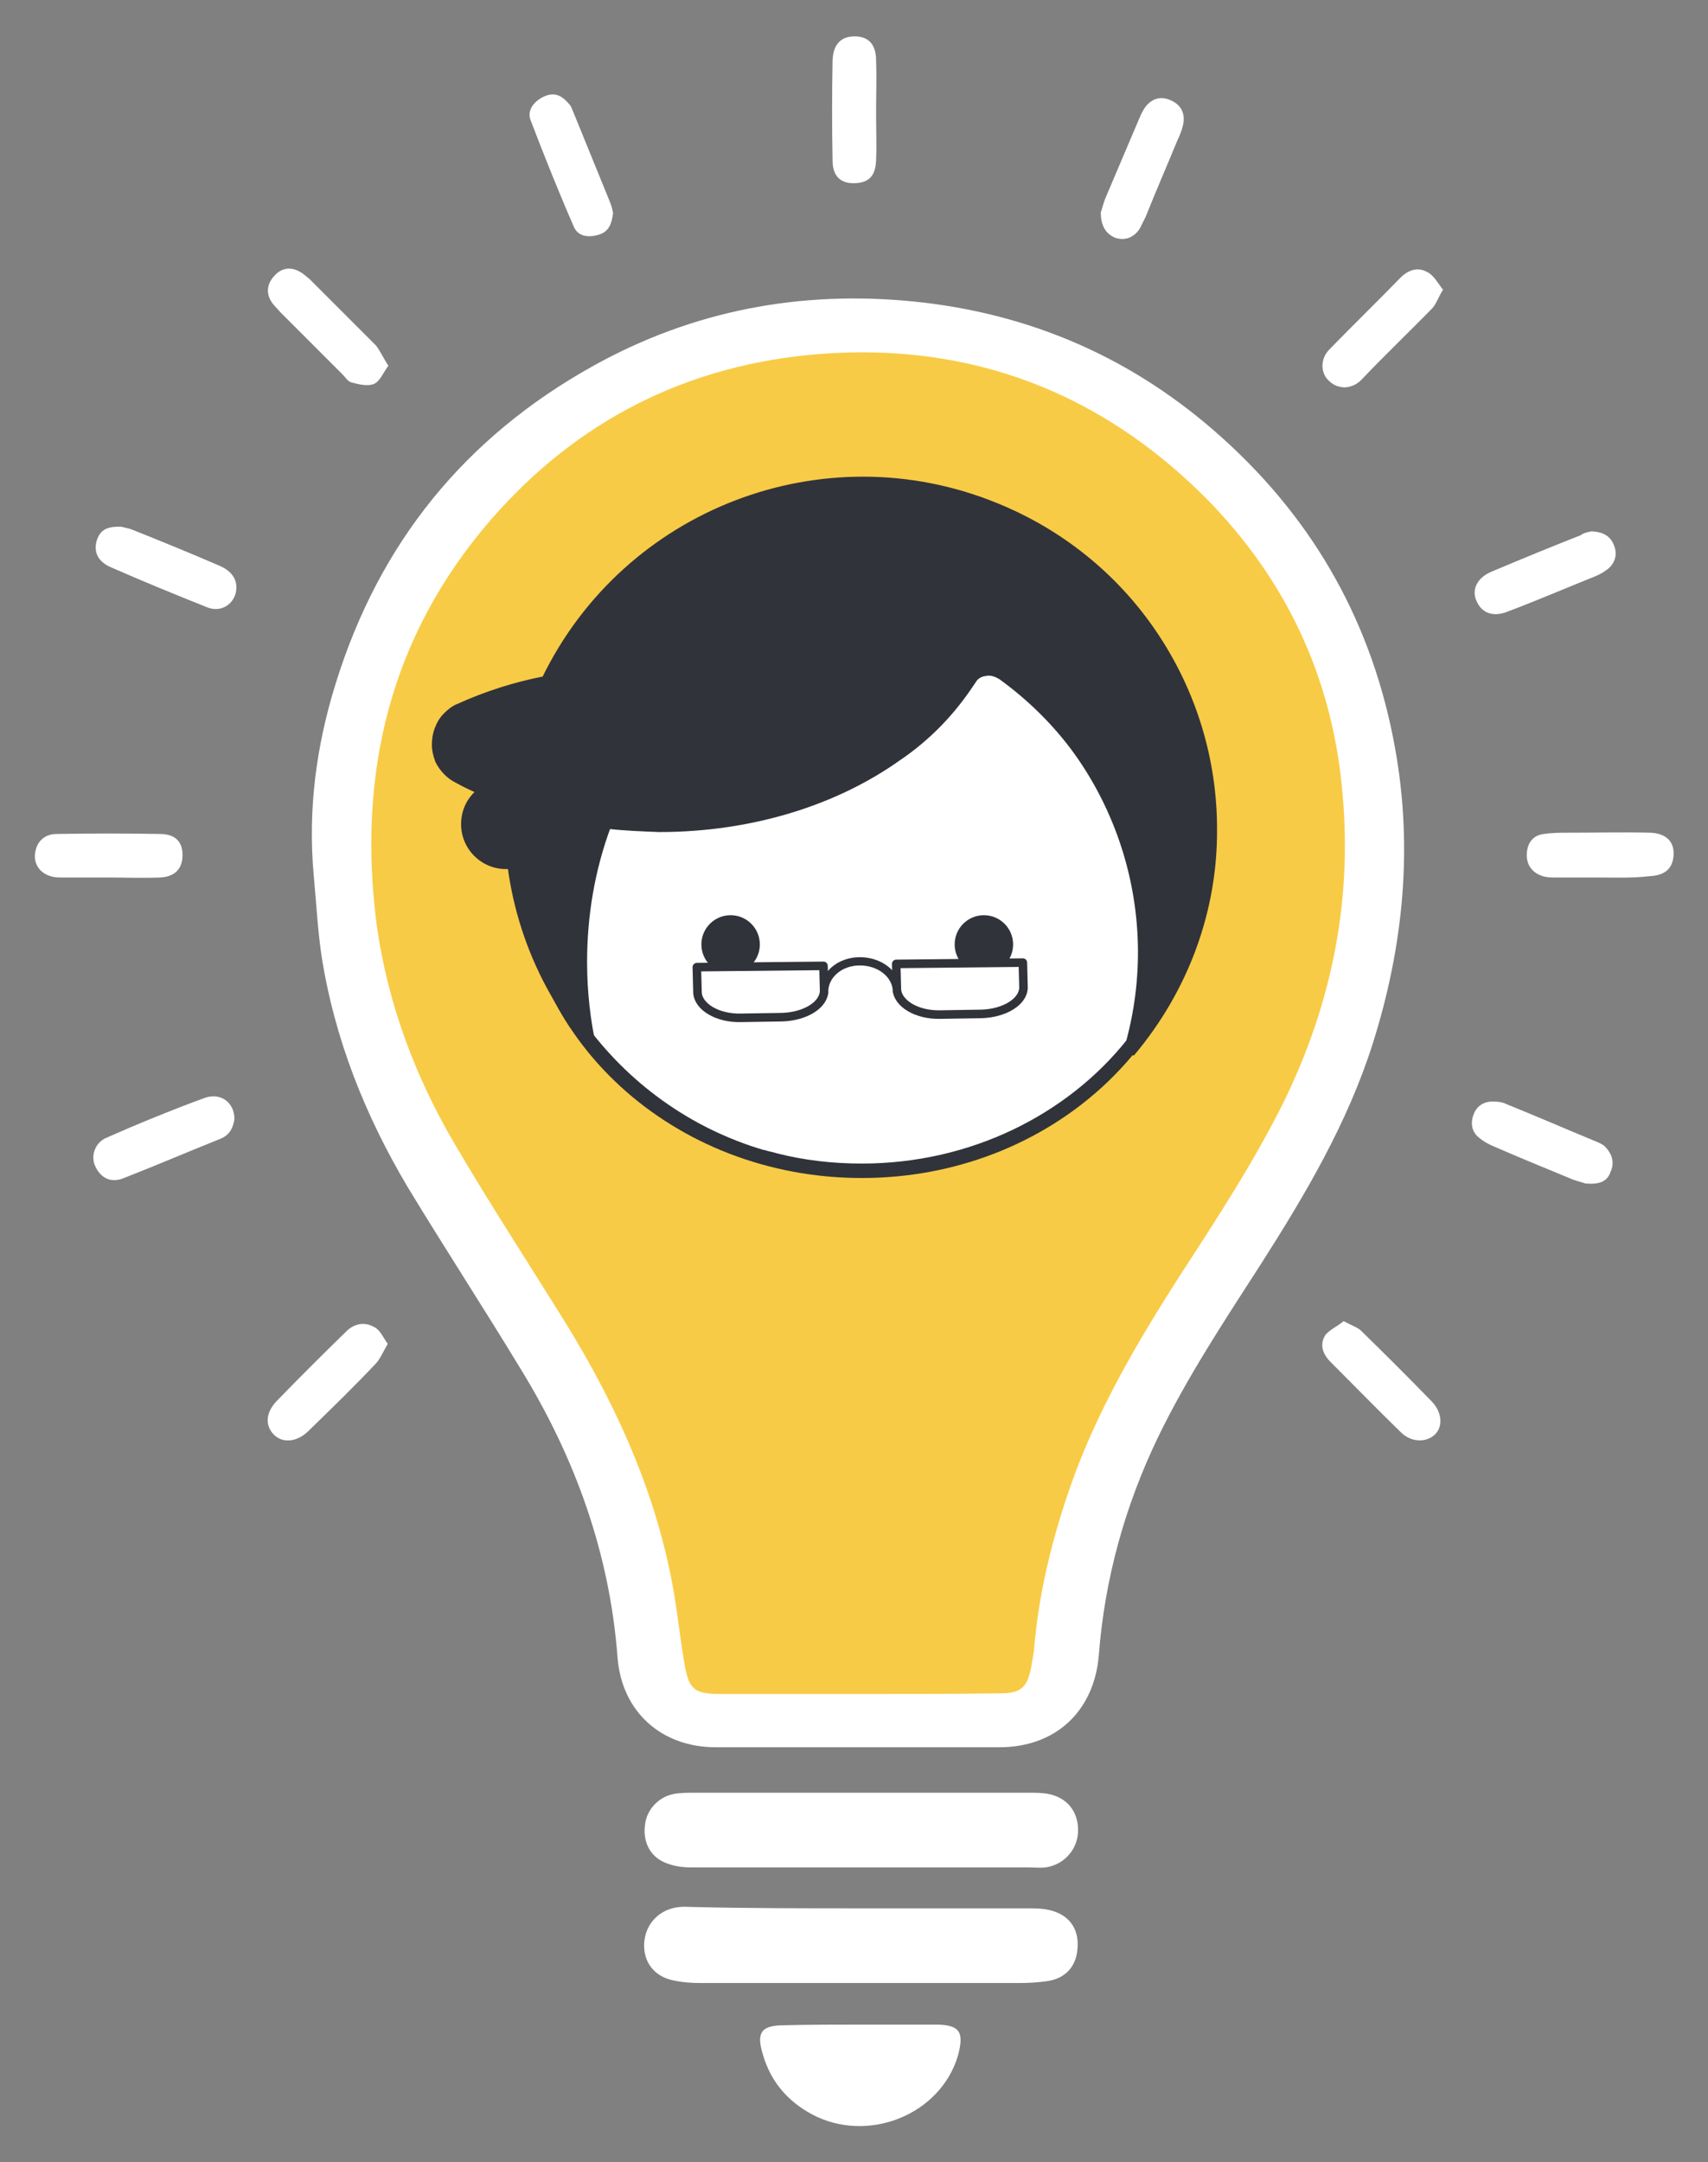
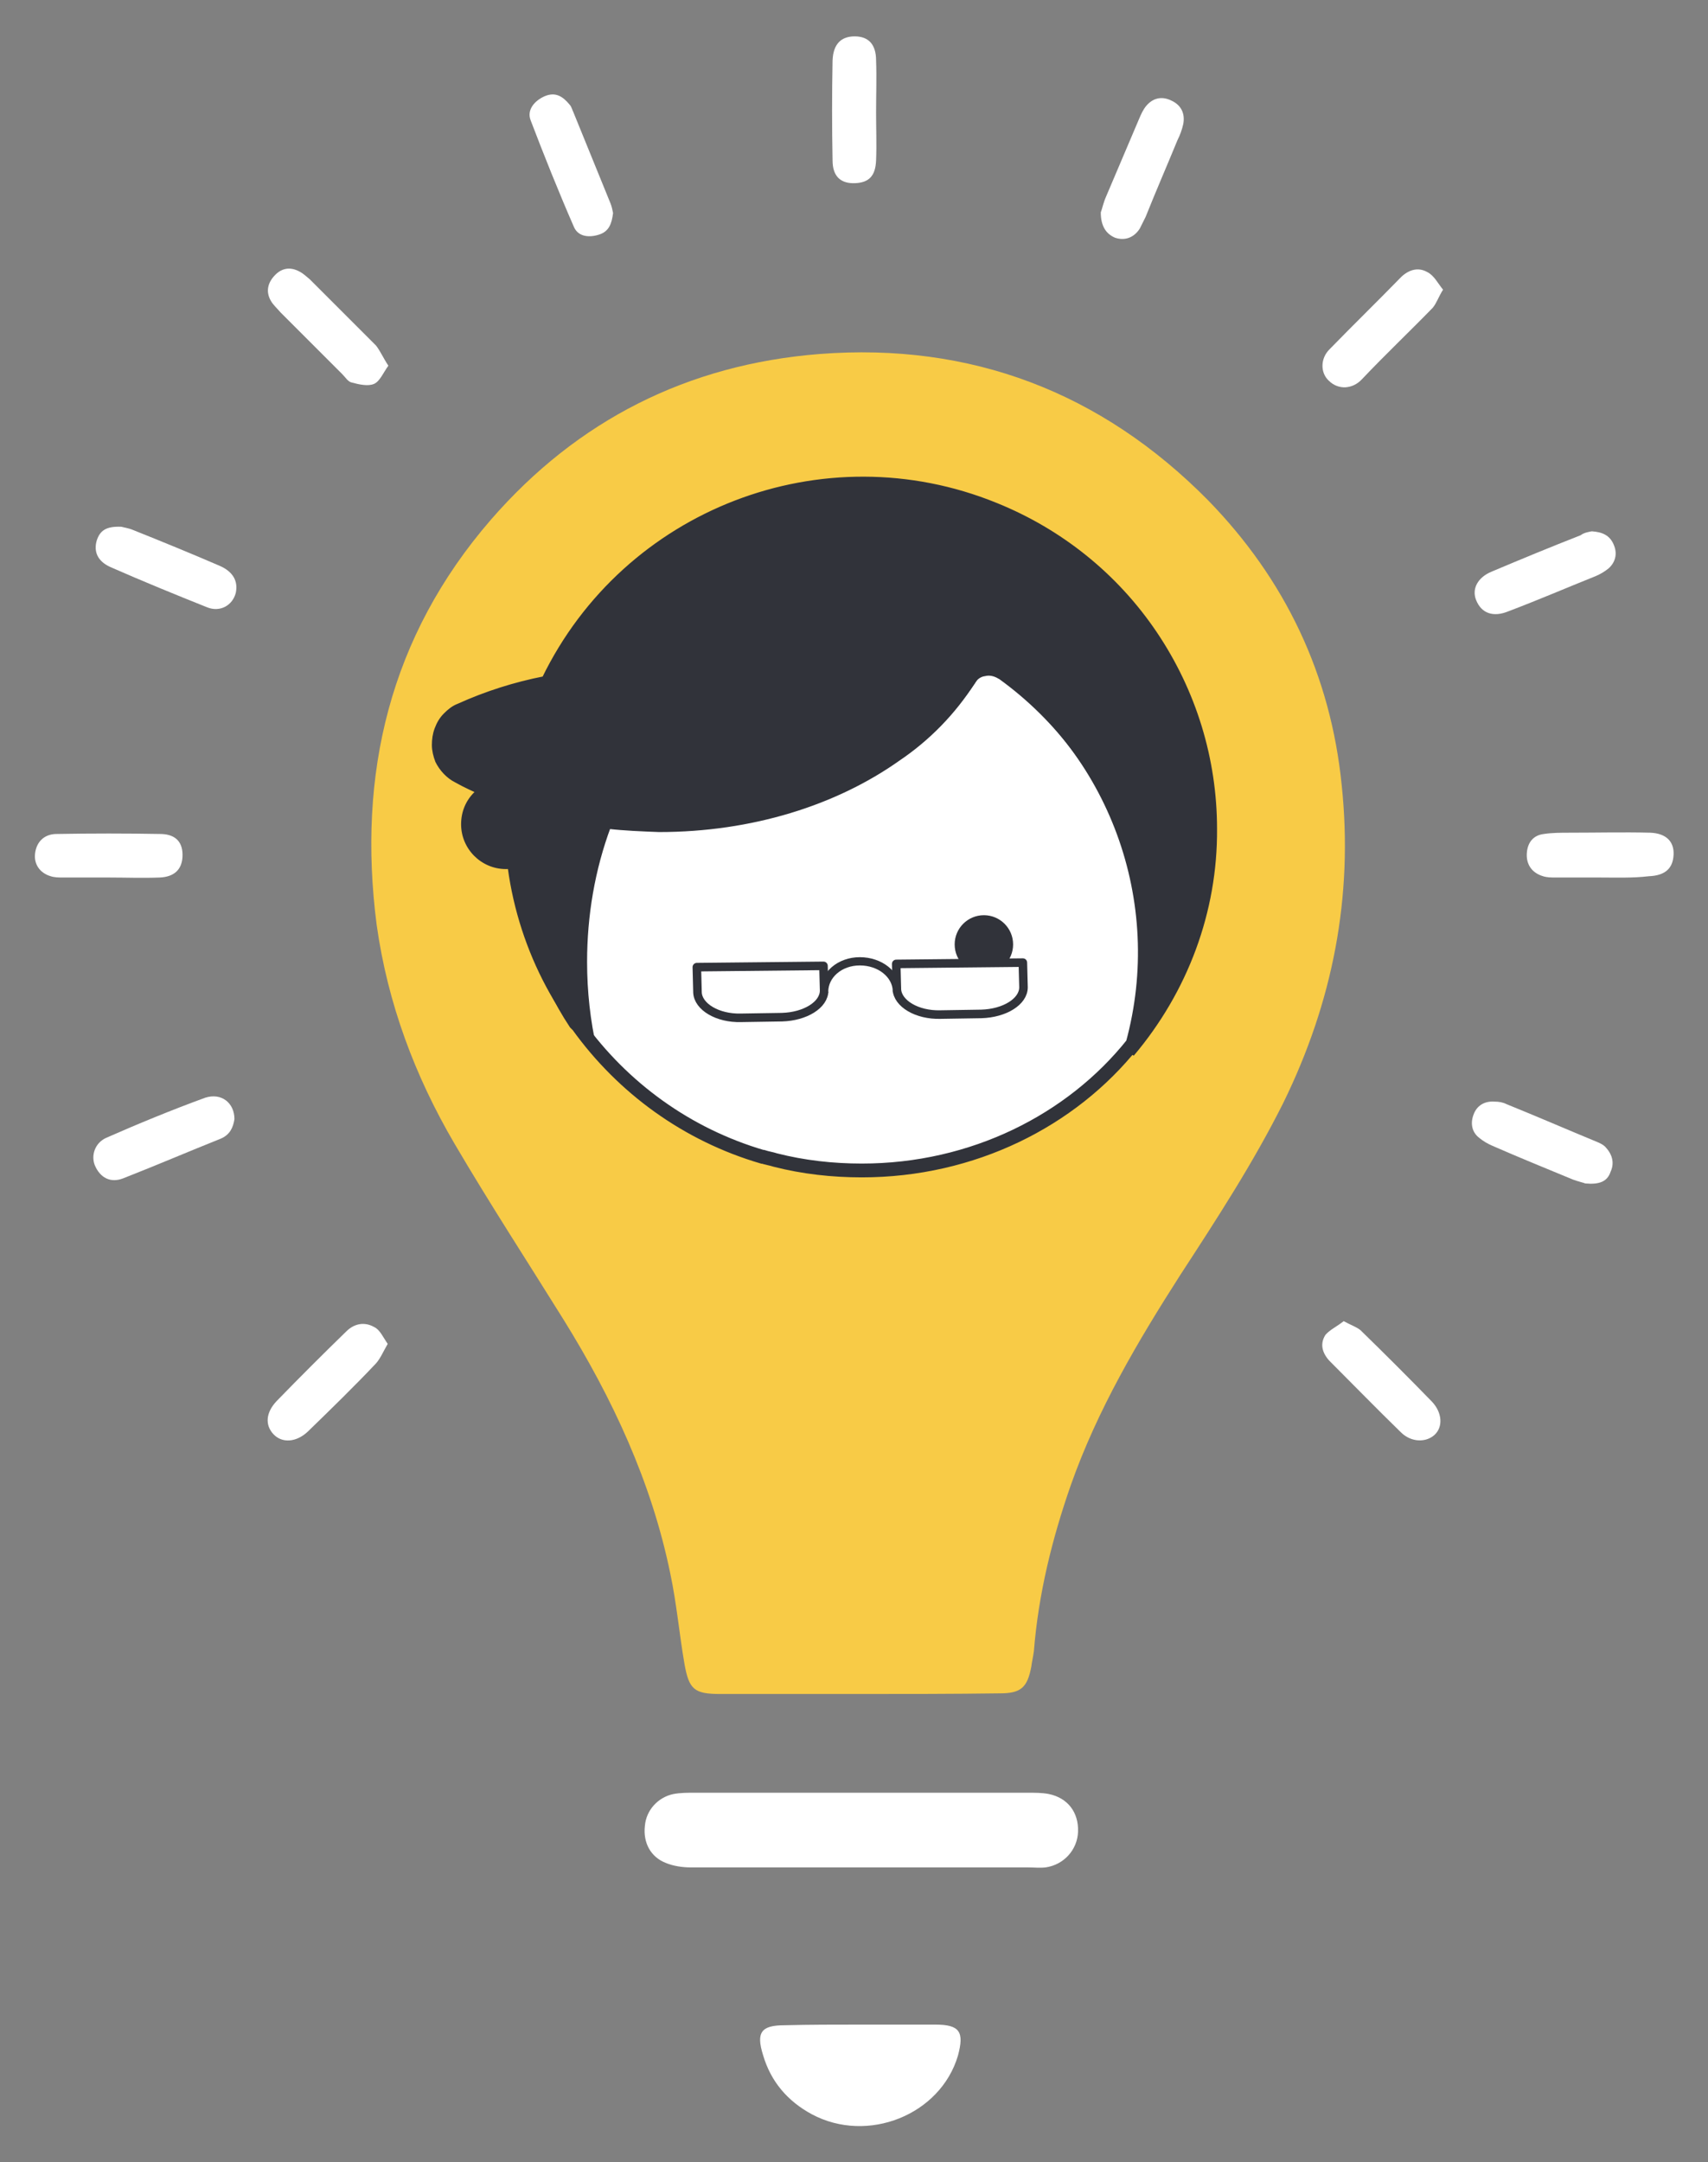
<svg xmlns="http://www.w3.org/2000/svg" id="Layer_1" x="0px" y="0px" viewBox="0 0 263 332.9" style="enable-background:new 0 0 263 332.9;" xml:space="preserve">
  <rect x="0" y="0" width="263" height="332.9" fill="#808080" stroke="none" />
  <style type="text/css">	.st0{fill:#FFFFFF;}	.st1{fill:#F8CB46;}	.st2{fill-rule:evenodd;clip-rule:evenodd;fill:#FFFFFF;}	.st3{fill:none;stroke:#31333A;stroke-width:2.126;}	.st4{fill-rule:evenodd;clip-rule:evenodd;fill:#31333A;}	.st5{fill:none;stroke:#31333A;}	.st6{fill:#31333A;}	.st7{fill:#FFFFFF;stroke:#31333A;stroke-width:1.318;stroke-linecap:round;stroke-linejoin:round;stroke-miterlimit:10;}	.st8{fill:#FFFFFF;stroke:#31333A;stroke-width:1.27;stroke-linecap:round;stroke-linejoin:round;stroke-miterlimit:10;}	.st9{fill-rule:evenodd;clip-rule:evenodd;fill:#474A51;}	.st10{fill-rule:evenodd;clip-rule:evenodd;fill:#F8CB46;}	.st11{fill:none;stroke:#1C274D;stroke-width:2.126;}	.st12{fill-rule:evenodd;clip-rule:evenodd;fill:#1C274D;}	.st13{fill:none;stroke:#31333A;stroke-width:0.992;}	.st14{fill:none;stroke:#31333A;stroke-width:2;}</style>
  <g>
-     <path class="st0" d="M132.1,269c-7.3,0-14.6,0-21.9,0c-8.3,0-14.4-5.4-15.1-13.7c-1.2-16.1-6.5-30.8-14.9-44.5  c-5.7-9.4-11.7-18.6-17.4-28c-6.6-11.1-11.3-22.9-13.3-35.7c-0.6-4.1-0.8-8.2-1.2-12.4c-0.9-10.1,0.4-19.9,3.4-29.5  c6.7-21.6,19.9-37.9,39.7-48.9c15.3-8.5,31.8-11.6,49.1-9.9c18.2,1.8,34.2,8.8,47.8,21.1c14.3,12.9,23.1,28.8,26.5,47.6  c2.8,15.4,1.3,30.6-3.4,45.5c-3.9,12.3-10.4,23.3-17.3,34.1c-5.6,8.7-11.3,17.3-15.8,26.6c-5.1,10.6-8.2,21.8-9.1,33.5  c-0.7,8.6-6.6,14.2-15.3,14.2C146.8,269,139.5,269,132.1,269z M132.1,258c7.1,0,14.2,0,21.3,0c3.2,0,4.1-0.9,4.7-4  c0.1-0.8,0.3-1.5,0.4-2.3c0.7-8.5,2.7-16.8,5.5-24.9c4-11.3,10-21.5,16.5-31.6c5.4-8.4,10.9-16.7,15.3-25.7  c7.4-15.1,10.6-30.9,8.8-47.6c-1.7-16.6-8.5-30.9-20.1-42.7c-15.9-16.2-35.5-23.7-58.2-21.9c-19.7,1.5-36.3,9.9-49.2,24.8  C61.9,99.6,57,120.2,60.2,142.9c1.6,11.7,5.7,22.6,11.6,32.8c5.2,8.9,10.9,17.5,16.3,26.3c7.3,11.8,13.2,24.2,16,37.9  c0.9,4.5,1.4,9.1,2.1,13.6c0.6,3.8,1.4,4.5,5.3,4.5C118.4,258,125.3,258,132.1,258z" />
-     <path class="st0" d="M132.5,293.8c8.8,0,17.5,0,26.3,0c1.2,0,2.5,0.1,3.6,0.5c2.6,0.9,3.8,3.1,3.5,5.8c-0.2,2.7-1.9,4.5-4.6,4.9  c-1.4,0.2-2.9,0.3-4.4,0.3c-16.3,0-32.6,0-48.9,0c-1.5,0-2.9-0.1-4.3-0.4c-3-0.6-4.7-2.9-4.5-5.8c0.2-3,2.4-5.2,5.4-5.5  c0.8-0.1,1.6,0,2.4,0C115.4,293.8,124,293.8,132.5,293.8z" />
    <path class="st0" d="M132.7,287.5c-8.8,0-17.5,0-26.3,0c-1.3,0-2.7-0.2-3.9-0.7c-2.3-0.9-3.5-3.1-3.2-5.7c0.2-2.4,2-4.4,4.4-4.9  c1.1-0.2,2.2-0.2,3.3-0.2c17.1,0,34.1,0,51.2,0c1.1,0,2.3,0,3.3,0.2c2.9,0.6,4.6,2.8,4.5,5.8c-0.1,2.8-2.2,5.1-5,5.5  c-0.9,0.1-1.8,0-2.7,0C149.7,287.5,141.2,287.5,132.7,287.5z" />
    <path class="st0" d="M132.5,311.7c3.8,0,7.6,0,11.5,0c3.8,0,4.5,1.1,3.5,4.8c-2.7,9.1-13.9,13.6-22.5,9c-3.7-2-6.3-5-7.5-9.1  c-1.1-3.5-0.3-4.6,3.3-4.6C124.6,311.7,128.6,311.7,132.5,311.7z" />
    <path class="st0" d="M169.5,32.7c0.2-0.5,0.4-1.5,0.8-2.4c1.7-4,3.4-8,5.1-12c0.3-0.7,0.6-1.4,1.1-2c1.1-1.3,2.5-1.5,3.9-0.8  c1.5,0.7,2.1,2,1.8,3.6c-0.2,0.9-0.5,1.7-0.9,2.5c-1.6,3.9-3.3,7.8-4.9,11.8c-0.3,0.6-0.6,1.2-0.9,1.8c-0.9,1.4-2.3,1.9-3.8,1.4  C170.3,36,169.5,34.8,169.5,32.7z" />
    <path class="st0" d="M244.1,182.2c-0.2-0.1-1.1-0.3-1.9-0.6c-4.1-1.7-8.3-3.4-12.4-5.2c-0.7-0.3-1.4-0.7-2-1.2  c-1.2-0.9-1.4-2.3-0.9-3.6c0.5-1.4,1.7-2.1,3.2-2c0.7,0,1.3,0.1,1.9,0.4c4.7,1.9,9.3,3.9,13.9,5.8c0.5,0.2,1.1,0.5,1.4,0.9  c1,1.1,1.3,2.4,0.7,3.7C247.5,181.9,246.3,182.4,244.1,182.2z" />
    <path class="st0" d="M36.1,172.3c-0.2,1.3-0.7,2.4-2.1,3c-5,2-9.9,4.1-15,6.1c-2,0.8-3.6-0.1-4.4-2c-0.6-1.5,0-3.4,1.7-4.2  c5-2.2,10.1-4.3,15.3-6.2C34.1,168.2,36.1,169.8,36.1,172.3z" />
    <path class="st0" d="M245.1,81.8c1.6,0.1,2.8,0.6,3.4,2.1c0.6,1.4,0.2,2.7-0.8,3.6c-0.6,0.5-1.3,0.9-2,1.2  c-4.5,1.8-8.9,3.7-13.4,5.4c-2.4,1-4.2,0.3-5-1.7c-0.7-1.7,0.2-3.5,2.4-4.4c4.5-1.9,9.1-3.8,13.7-5.6  C243.9,82,244.6,81.9,245.1,81.8z" />
    <path class="st0" d="M94.4,32.8c-0.2,1.6-0.6,2.8-2.1,3.3c-1.5,0.5-3.2,0.4-3.9-1.1C86,29.5,83.8,24,81.7,18.5  c-0.6-1.6,0.6-3,2.2-3.7c1.7-0.7,2.8,0.1,3.8,1.3c0.3,0.3,0.4,0.8,0.6,1.2c1.9,4.7,3.8,9.3,5.7,14C94.2,31.8,94.3,32.3,94.4,32.8z" />
    <path class="st0" d="M246.3,135.1c-2.2,0-4.5,0-6.7,0c-0.7,0-1.4,0-2-0.2c-1.7-0.5-2.6-1.8-2.5-3.5c0.1-1.7,1-2.8,2.6-3  c1.3-0.2,2.7-0.2,4-0.2c4.1,0,8.3-0.1,12.4,0c2.5,0.1,3.7,1.4,3.6,3.4c-0.1,2.1-1.3,3.2-3.8,3.3  C251.4,135.2,248.8,135.1,246.3,135.1z" />
    <path class="st0" d="M18.7,81.1c0.3,0.1,1.1,0.2,1.8,0.5c4.5,1.8,8.9,3.6,13.3,5.5c2.1,0.9,2.9,2.4,2.5,4.2c-0.5,1.9-2.4,3-4.4,2.2  c-5-2-9.9-4-14.9-6.2c-2-0.9-2.6-2.4-2.1-4.1C15.4,81.7,16.3,81,18.7,81.1z" />
    <path class="st0" d="M16.8,135.1c-2.3,0-4.7,0-7,0c-0.7,0-1.4,0-2-0.2c-1.7-0.5-2.6-1.9-2.4-3.5c0.2-1.7,1.3-2.9,3.1-3  c5.5-0.1,11-0.1,16.4,0c2.3,0.1,3.3,1.4,3.2,3.5c-0.1,2-1.3,3.1-3.5,3.2C21.9,135.2,19.3,135.1,16.8,135.1  C16.8,135.1,16.8,135.1,16.8,135.1z" />
    <path class="st0" d="M59.8,56.3c-0.8,1.1-1.3,2.4-2.2,2.8c-0.9,0.4-2.3,0.1-3.4-0.2c-0.6-0.1-1-0.8-1.5-1.3  c-3.2-3.2-6.3-6.3-9.5-9.5c-0.5-0.6-1.1-1.1-1.5-1.8c-0.8-1.4-0.5-2.8,0.7-4c1.1-1.1,2.4-1.2,3.7-0.5c0.6,0.3,1.1,0.8,1.6,1.2  c3.4,3.4,6.8,6.8,10.2,10.2C58.6,54.1,59,55.1,59.8,56.3z" />
    <path class="st0" d="M134.9,17.3c0,2.5,0.1,4.9,0,7.4c-0.1,2.4-1.1,3.4-3.2,3.5c-2.2,0.1-3.5-1-3.5-3.5c-0.1-5.1-0.1-10.3,0-15.4  c0.1-2.5,1.3-3.7,3.4-3.7c2.1,0,3.3,1.2,3.3,3.7C135,11.9,134.9,14.6,134.9,17.3z" />
    <path class="st0" d="M222.2,44.6c-0.7,1.1-1,2.1-1.6,2.8c-3.6,3.7-7.3,7.2-10.9,11c-1.4,1.5-3.6,1.7-5.1,0.2  c-1.3-1.2-1.3-3.4,0.1-4.8c3.7-3.8,7.4-7.4,11.1-11.2c1.2-1.1,2.6-1.5,4-0.7C220.8,42.4,221.4,43.6,222.2,44.6z" />
    <path class="st0" d="M206.9,203.4c1.1,0.6,2,0.9,2.6,1.4c3.7,3.6,7.4,7.3,11,11c1.6,1.7,1.7,3.9,0.4,5.1c-1.3,1.2-3.6,1.2-5.2-0.4  c-3.7-3.6-7.3-7.3-11-11c-1.1-1.2-1.5-2.6-0.6-4C204.8,204.7,205.9,204.2,206.9,203.4z" />
    <path class="st0" d="M59.7,206.9c-0.7,1.2-1.1,2.2-1.8,3c-3.4,3.6-6.9,7-10.5,10.5c-1.8,1.7-4,1.8-5.3,0.4  c-1.3-1.4-1.2-3.3,0.5-5.1c3.5-3.6,7.1-7.2,10.7-10.7c1.3-1.3,2.9-1.5,4.3-0.7C58.5,204.7,59,205.9,59.7,206.9z" />
    <path class="st1" d="M132.1,260.8c-7.1,0-14.1,0-21.2,0c-4,0-4.8-0.7-5.5-4.6c-0.8-4.6-1.2-9.3-2.2-14c-2.9-14.1-8.9-26.9-16.4-39  c-5.6-9-11.4-17.9-16.8-27.1c-6.1-10.4-10.3-21.6-12-33.7C55,119.2,60,98,75.6,80c13.3-15.3,30.3-23.9,50.6-25.5  c23.3-1.8,43.4,5.9,59.8,22.5c11.9,12.2,18.9,26.9,20.6,43.9c1.8,17.2-1.4,33.4-9,48.9c-4.6,9.2-10.2,17.8-15.8,26.4  c-6.6,10.3-12.8,20.8-16.9,32.4c-2.9,8.3-5,16.8-5.7,25.6c-0.1,0.8-0.3,1.6-0.4,2.4c-0.6,3.2-1.6,4.1-4.8,4.1  C146.7,260.8,139.4,260.8,132.1,260.8z" />
  </g>
  <g>
    <path class="st2" d="M117.4,178.2c-11.6-3.4-21.5-10.7-28.4-20.2l-0.3-0.4c-4.7-7.1-7.4-15.5-7.4-24.5c0-3.1,0.3-6.1,0.9-9.1  c6.3,1.8,12.8,2.7,19.4,2.7c14.2,0,27.1-4.1,36.7-10.9c4.9-3.4,9.1-7.8,12.2-12.9c0,0,0-0.1,0.1-0.1c0.5-0.8,1.6-1,2.4-0.4  c18.9,12.9,27.5,36.3,21.5,58.4c-9.3,11.8-24.5,19.5-41.7,19.5c-4.5,0-8.9-0.5-13.3-1.6c-0.7-0.2-1.3-0.3-1.9-0.5  C117.5,178.2,117.4,178.2,117.4,178.2z" />
    <path class="st3" d="M89,157.9c6.9,9.6,16.8,16.8,28.4,20.2c0.1,0,0.1,0,0.1,0c0.6,0.2,1.3,0.3,1.9,0.5c4.3,1.1,8.8,1.6,13.3,1.6  c17.1,0,32.3-7.7,41.7-19.5c6-22-2.6-45.5-21.5-58.4c-0.8-0.6-1.9-0.4-2.4,0.4c0,0,0,0.1-0.1,0.1c-3.1,5.1-7.3,9.5-12.2,12.9  c-9.6,6.8-22.5,10.9-36.7,10.9c-6.6,0-13.1-0.9-19.4-2.7c-0.6,2.9-0.9,6-0.9,9.1c0,9,2.7,17.4,7.4,24.5L89,157.9z" />
    <path class="st4" d="M74.5,122.1c-1.5-0.7-2.9-1.3-4.3-2.1c-1.2-0.7-2.2-1.7-2.7-3c-0.3-0.8-0.5-1.6-0.5-2.4c0-0.8,0.1-1.6,0.4-2.4  c0.3-0.8,0.8-1.5,1.3-2.1c0.6-0.6,1.3-1.1,2-1.4c4.2-1.9,8.7-3.3,13.2-4.2c12.5-25.8,42.8-37.5,69.4-26.7  c9.9,4,18.4,10.9,24.4,19.7c6,8.9,9.2,19.3,9.2,30c0,12.7-4.5,25-12.7,34.6c6.2-21.7-1.9-44.9-20.1-58.1c-0.1,0-0.1-0.1-0.2-0.1  c-0.7-0.4-1.5-0.6-2.3-0.4c-0.8,0.2-1.5,0.6-1.9,1.3c-3,4.6-6.9,8.6-11.5,11.8c-9.6,6.8-22.5,10.9-36.7,10.9  c-2.7,0-5.3-0.2-7.9-0.5c-2.4,6.7-3.7,13.9-3.7,21c0,4.5,0.5,9,1.5,13.5c-8.5-9.7-13.2-22.2-13.2-35.2c0-0.9,0-1.9,0.1-2.8  C77,123.2,75.8,122.7,74.5,122.1z" />
    <path class="st5" d="M70.3,120c1.4,0.8,2.8,1.4,4.3,2.1c1.2,0.5,2.5,1,3.7,1.5c-0.1,0.9-0.1,1.9-0.1,2.8c0,12.9,4.7,25.5,13.2,35.2  c-1-4.4-1.5-8.9-1.5-13.5c0-7.2,1.2-14.3,3.7-21c2.6,0.3,5.3,0.4,7.9,0.5c14.2,0,27.1-4.1,36.7-10.9c4.6-3.1,8.5-7.1,11.5-11.8  c0.4-0.7,1.1-1.2,1.9-1.3c0.8-0.2,1.6,0,2.3,0.4c0.1,0,0.1,0.1,0.2,0.1c18.3,13.2,26.3,36.4,20.1,58.1c8.2-9.7,12.8-21.9,12.7-34.6  c0-10.7-3.2-21.1-9.2-30c-6-8.9-14.5-15.7-24.4-19.7c-26.5-10.8-56.9,0.9-69.4,26.7c-4.6,0.9-9,2.3-13.2,4.2  c-0.8,0.3-1.4,0.8-2,1.4c-0.6,0.6-1,1.3-1.3,2.1c-0.3,0.8-0.4,1.6-0.4,2.4c0,0.8,0.2,1.6,0.5,2.4C68.1,118.3,69.1,119.4,70.3,120z" />
-     <path class="st3" d="M132.7,85.8c-28.4,0-51.5,21.2-51.5,47.3c0,26.1,23,47.2,51.5,47.2s51.4-21.1,51.4-47.2  C184.2,106.9,161.1,85.8,132.7,85.8z" />
    <path class="st4" d="M77.9,120c-1.8,0-3.6,0.7-4.9,2c-1.3,1.3-2,3-2,4.9c0,3.8,3.1,6.9,6.9,6.9c3.8,0,6.9-3.1,6.9-6.9  C84.8,123,81.8,120,77.9,120z" />
-     <circle class="st6" cx="112.5" cy="145.4" r="4.5" />
    <circle class="st6" cx="151.5" cy="145.4" r="4.5" />
    <g>
      <path class="st7" d="M126.9,152.5L126.9,152.5c0,2.2-2.9,4-6.5,4.1l-6.3,0.1c-3.6,0.1-6.6-1.7-6.7-3.9v0l-0.1-3.9l19.5-0.2   L126.9,152.5z" />
      <path class="st7" d="M157.6,152L157.6,152c0,2.2-2.9,4-6.5,4.1l-6.3,0.1c-3.6,0.1-6.6-1.7-6.7-3.9l0,0l-0.1-3.9l19.5-0.2   L157.6,152z" />
      <path class="st8" d="M126.9,152.7c0-2.6,2.4-4.7,5.5-4.7c3.1,0,5.6,2,5.7,4.5" />
    </g>
  </g>
  <path class="st2" d="M410.3,73.5c4.6-1.2,7.4-6,6.1-10.6l-0.9-3.5c-1.2-4.6-6-7.4-10.6-6.1c-1.1,0.3-2.1,0.8-3,1.5 c-0.9,0.7-1.7,1.6-2.2,2.5c-0.6,1-0.9,2.1-1.1,3.2c-0.1,1.1-0.1,2.3,0.2,3.4l0.9,3.5c0.3,1.1,0.8,2.1,1.5,3c0.7,0.9,1.6,1.7,2.5,2.2 c1,0.6,2.1,0.9,3.2,1.1C408.1,73.9,409.2,73.8,410.3,73.5z" />
  <path class="st3" d="M414.6,51.8l-16.7,4.5l4.9,18.2l16.7-4.5L414.6,51.8z" />
  <path class="st3" d="M366,140.9c5-35.4,57.9-75.3,129-94.3c81.1-21.7,155.2-8.2,165.5,30.2c4.8,17.7-4.9,37.7-24.7,56.2 c-23,21.5-59.8,41.1-103.5,52.8c-34.4,9.2-67.6,12.1-95.1,9.4c-2.6-0.3-5.1-0.5-7.5-0.9c-13.9-1.9-26.1-5.4-36-10.2 c-5.6-2.7-10.5-5.9-14.6-9.5" />
  <path class="st9" d="M439.1,84l116.8-28.8l-2.1-8.6L436.9,75.3L439.1,84z" />
-   <path class="st5" d="M554.3,46.9L437.6,75.7l1.9,7.7l116.8-28.8L554.3,46.9z" />
  <path class="st10" d="M437.4,75.4l118.5-29.2c0.8-0.2,1.5-0.7,2-1.5c0.4-0.7,0.6-1.6,0.4-2.4l-7.5-30.3c-0.2-0.8-0.7-1.5-1.5-2 c-0.7-0.4-1.6-0.6-2.4-0.4L428.4,38.9c-0.8,0.2-1.5,0.7-2,1.5c-0.4,0.7-0.6,1.6-0.4,2.4l7.5,30.3c0.2,0.8,0.7,1.5,1.5,2 C435.7,75.5,436.6,75.6,437.4,75.4z" />
  <path class="st3" d="M551.3,9.7L426.6,40.5l8.5,34.5l124.7-30.7L551.3,9.7z" />
  <path class="st2" d="M437.4,75.4l96.4-23.7c0.8-0.2,1.5-0.7,2-1.5c0.4-0.7,0.6-1.6,0.4-2.4l-7.5-30.3c-0.2-0.8-0.7-1.5-1.5-2 c-0.7-0.4-1.6-0.6-2.4-0.4l-96.4,23.7c-0.8,0.2-1.5,0.7-2,1.5c-0.4,0.7-0.6,1.6-0.4,2.4l7.5,30.3c0.2,0.8,0.7,1.5,1.5,2 C435.7,75.5,436.6,75.6,437.4,75.4z" />
  <path class="st3" d="M529.2,15.2L426.6,40.5l8.5,34.5l102.6-25.3L529.2,15.2z" />
  <path class="st10" d="M519.9,31.5c-1.5,0-3,0.6-4.1,1.7c-1.1,1.1-1.7,2.5-1.7,4.1c0,3.2,2.6,5.8,5.7,5.8s5.8-2.6,5.8-5.8 C525.6,34,523,31.5,519.9,31.5z" />
  <path class="st11" d="M497.4,42.7l16.9-4.2 M538.4,25.3l3.1,12.4 M546.2,23.4l3.1,12.5 M519.9,31.5c-1.5,0-3,0.6-4.1,1.7 c-1.1,1.1-1.7,2.5-1.7,4.1c0,3.2,2.6,5.8,5.7,5.8s5.8-2.6,5.8-5.8C525.6,34,523,31.5,519.9,31.5z" />
  <path class="st12" d="M441,57.4l7.6-1.9l-1.9-7.6l-7.6,1.9L441,57.4z M452.3,54.6l7.6-1.9l-1.9-7.6l-7.6,1.9L452.3,54.6z  M463.7,51.8l7.6-1.9l-1.9-7.6l-7.6,1.9L463.7,51.8z M475.1,49l7.6-1.9l-1.9-7.6l-7.6,1.9L475.1,49z" />
  <path class="st4" d="M426.2,14.6c-2.1,1.8-2,5.2,0,7.6c2.1,2.4,5.5,2.8,7.5,1s2-5.2-0.1-7.6C431.6,13.2,428.2,12.8,426.2,14.6z" />
  <path class="st5" d="M426.2,14.6c-2.1,1.8-2,5.2,0,7.6c2.1,2.4,5.5,2.8,7.5,1s2-5.2-0.1-7.6C431.6,13.2,428.2,12.8,426.2,14.6z" />
  <path class="st2" d="M384.1,25.4C384.1,25.4,384.1,25.4,384.1,25.4c3.3,2,6.8,3.3,10.5,3.8c7.3,1.1,15.7-0.3,23.6-4.3 c3.7-1.9,7.1-4.2,10.1-7c1.2,1.5,2.2,3.1,3.1,4.8c2.5,5,3.4,10.5,2.8,15.8c0,0.1,0,0.2,0,0.3C433,46.2,429.4,53,424,58.2l-0.1,0.1 c-0.3,0.3-0.6,0.6-0.9,0.8c-2.1,1.8-4.5,3.4-7,4.6c-9.6,4.9-20.3,4.9-28.9,0.9c-9.6-10.6-11.5-26.2-4.6-38.7 C382.9,25.3,383.6,25.1,384.1,25.4z" />
  <path class="st13" d="M384.1,25.5C384.1,25.4,384.1,25.4,384.1,25.5c-0.6-0.3-1.3-0.1-1.5,0.4c-6.9,12.6-5.1,28.1,4.6,38.7 c8.6,4,19.3,4,28.9-0.9c2.5-1.3,4.8-2.8,7-4.6c0.3-0.3,0.6-0.6,0.9-0.8l0.1-0.1c5.4-5.2,9-12,10.2-19.4c0-0.1,0-0.2,0-0.3 c0.6-5.3-0.3-10.8-2.8-15.8c-0.9-1.7-1.9-3.3-3.1-4.8c-3,2.8-6.4,5.2-10.1,7c-7.9,4-16.3,5.4-23.6,4.3 C390.9,28.7,387.3,27.4,384.1,25.5z" />
  <path class="st4" d="M431.2,18.1c3.7,7.2,4.6,15.6,2.6,23.4c-0.7-2.8-0.1-18-11-18.7c-1.4,0.9-2.8,1.8-4.3,2.5 c-7.9,4-16.3,5.4-23.6,4.3c-3.4-0.5-6.8-1.6-9.8-3.3c-0.9-0.5-2.1-0.2-2.6,0.7c0,0,0,0.1-0.1,0.1c-6.5,12.6-4.4,27.8,5.2,38.2 c-7.4-3.1-13.4-8.6-17-15.8c-3-6-4.2-12.7-3.4-19.4c0.8-6.6,3.6-12.9,8-18c11.8-13.6,32.1-15.7,46.4-4.8c2.8-0.8,5.7-1.3,8.6-1.4 c0.5,0,1,0,1.5,0.2c0.5,0.2,0.9,0.4,1.3,0.8c0.4,0.3,0.7,0.8,0.9,1.2c0.2,0.5,0.4,1,0.4,1.5c0.1,0.9-0.2,1.7-0.7,2.4 c-1,1.5-2.2,2.9-3.5,4.3C430.7,17.1,431,17.6,431.2,18.1z" />
  <path class="st5" d="M433.8,41.5c2-7.9,1.1-16.2-2.6-23.4c-0.3-0.5-0.6-1-0.8-1.6c1.3-1.3,2.4-2.8,3.5-4.3c0.5-0.7,0.7-1.6,0.7-2.4 c0-0.5-0.2-1-0.4-1.5c-0.2-0.5-0.5-0.9-0.9-1.2c-0.4-0.3-0.8-0.6-1.3-0.8c-0.5-0.2-1-0.2-1.5-0.2c-2.9,0.1-5.8,0.6-8.6,1.4 c-14.3-10.9-34.6-8.8-46.4,4.8c-9,10.3-10.8,25.1-4.6,37.3c3.6,7.1,9.6,12.7,17,15.8c-9.6-10.4-11.7-25.6-5.2-38.2 c0,0,0-0.1,0.1-0.1c0.5-0.9,1.7-1.2,2.6-0.7c3,1.7,6.3,2.8,9.8,3.3c7.3,1.1,15.7-0.3,23.6-4.3c1.5-0.8,2.9-1.6,4.3-2.5 C433.8,23.6,433.1,38.8,433.8,41.5z" />
  <path class="st3" d="M389.2,10.8c-15.9,8.1-22.8,26.4-15.4,41c7.4,14.6,26.3,19.9,42.2,11.8c15.9-8.1,22.8-26.4,15.4-41 C424,8.1,405.1,2.8,389.2,10.8z" />
  <path class="st14" d="M415.6,42.1l2.1,1.4c0.6,0.4,1.3,0.9,1.6,1.6c0.3,0.7,0,1.7-0.7,1.8" />
  <path class="st2" d="M405.5,51.9c5-1.3,12.7-0.2,11.9,5.1c-0.6,3.8-4.3,3.4-7.3,3.1c-0.8-0.1-1.6-0.2-2.2-0.1 c-0.9,0-1.9,0.3-2.9,0.5c-2.7,0.6-5.6,1.3-6.8-1.3C396.5,55.1,400.5,53.2,405.5,51.9z" />
  <path class="st3" d="M417.5,57c0.8-5.3-6.9-6.4-11.9-5.1c-5,1.3-9.1,3.2-7.3,7.3c1.6,3.6,6.6,0.9,9.7,0.8 C410.7,59.8,416.7,61.8,417.5,57z" />
  <path class="st4" d="M422.2,33.6c-1.5,0-2.7,1.2-2.7,2.7c0,1.5,1.2,2.7,2.7,2.7c1.5,0,2.7-1.2,2.7-2.7 C424.9,34.8,423.7,33.6,422.2,33.6z M403.7,39.2c-1.5,0-2.7,1.2-2.7,2.7c0,1.5,1.2,2.7,2.7,2.7c1.5,0,2.7-1.2,2.7-2.7 C406.4,40.4,405.2,39.2,403.7,39.2z" />
  <path class="st2" d="M466.3,29.5c0.4,1.1,0.3,2.3-0.2,3.4c-0.5,1-1.4,1.8-2.5,2.2c-1.1,0.4-2.3,0.3-3.4-0.2 c-1.1-0.5-1.9-1.4-2.3-2.5L456,28c-0.8-2.3,0.4-4.9,2.7-5.7c2.3-0.8,4.9,0.4,5.7,2.7L466.3,29.5z" />
  <path class="st3" d="M463.6,35.2c1.1-0.4,2-1.2,2.5-2.3c0.5-1.1,0.6-2.3,0.2-3.4l-1.9-4.5c-0.4-1.1-1.2-2-2.3-2.5 c-1.1-0.5-2.3-0.6-3.4-0.2c-1.1,0.4-2,1.2-2.5,2.3c-0.5,1.1-0.6,2.3-0.2,3.4l1.9,4.5c0.2,0.6,0.5,1.1,0.9,1.5c0.4,0.4,0.9,0.8,1.4,1 c0.5,0.3,1.1,0.4,1.7,0.4S463,35.4,463.6,35.2z" />
  <path class="st2" d="M457.6,32c0.8,2.2-0.4,4.6-2.6,5.3c-0.2,0.1-0.4,0.1-0.7,0.2c-2,0.3-4-0.8-4.6-2.7l-2.3-6.1 c-0.8-2.2,0.4-4.6,2.5-5.3c2.2-0.8,4.5,0.4,5.3,2.6L457.6,32z" />
  <path class="st3" d="M455.1,37.3c0.5-0.2,1-0.5,1.4-0.8c0.4-0.4,0.7-0.8,1-1.3c0.2-0.5,0.4-1,0.4-1.6c0-0.5,0-1.1-0.2-1.6l-2.3-6.1 c-0.8-2.2-3.1-3.3-5.3-2.6c-0.5,0.2-1,0.5-1.4,0.8c-0.4,0.4-0.7,0.8-1,1.3c-0.2,0.5-0.4,1-0.4,1.6c0,0.5,0,1.1,0.2,1.6l2.3,6.1 c0.3,0.9,1,1.7,1.8,2.2c0.8,0.5,1.8,0.7,2.8,0.5C454.6,37.4,454.9,37.3,455.1,37.3z" />
  <path class="st2" d="M449.1,31.3c0,2.3-1.9,4.2-4.2,4.1c-0.2,0-0.5,0-0.7-0.1c-1-0.2-1.8-0.7-2.5-1.4c-0.6-0.8-1-1.7-1-2.7l-0.3-3.9 c0-2.3,1.9-4.2,4.2-4.1c2.3,0,4.2,1.9,4.1,4.2L449.1,31.3z" />
  <path class="st3" d="M444.9,35.5c2.3,0,4.2-1.8,4.2-4.1l-0.3-3.9c0-2.3-1.8-4.2-4.1-4.2c-0.5,0-1.1,0.1-1.6,0.3 c-0.5,0.2-1,0.5-1.4,0.9c-0.4,0.4-0.7,0.8-0.9,1.3c-0.2,0.5-0.3,1-0.3,1.6l0.3,3.9c0,1,0.3,1.9,1,2.7c0.6,0.8,1.5,1.3,2.5,1.4 C444.4,35.4,444.7,35.5,444.9,35.5z" />
  <path class="st2" d="M473,25.3c0.4,1,0.4,2.2-0.1,3.2c-0.4,1-1.3,1.8-2.3,2.2c-1,0.4-2.2,0.4-3.2-0.1c-1-0.4-1.8-1.3-2.2-2.3 l-1.7-3.5c-0.4-1-0.4-2.2,0.1-3.2c0.4-1,1.3-1.8,2.3-2.2c1-0.4,2.2-0.4,3.2,0.1c1,0.4,1.8,1.3,2.2,2.3L473,25.3z" />
  <path class="st3" d="M470.6,30.7c1-0.4,1.9-1.2,2.3-2.2c0.4-1,0.5-2.2,0.1-3.2l-1.7-3.5c-0.2-0.5-0.5-1-0.9-1.4 c-0.4-0.4-0.8-0.7-1.3-0.9c-0.5-0.2-1-0.3-1.6-0.3c-0.5,0-1.1,0.1-1.6,0.3c-0.5,0.2-1,0.5-1.4,0.9c-0.4,0.4-0.7,0.8-0.9,1.3 c-0.2,0.5-0.3,1-0.3,1.6c0,0.5,0.1,1.1,0.3,1.6l1.7,3.5c0.4,1,1.2,1.9,2.2,2.3C468.5,31.1,469.6,31.1,470.6,30.7z" />
</svg>